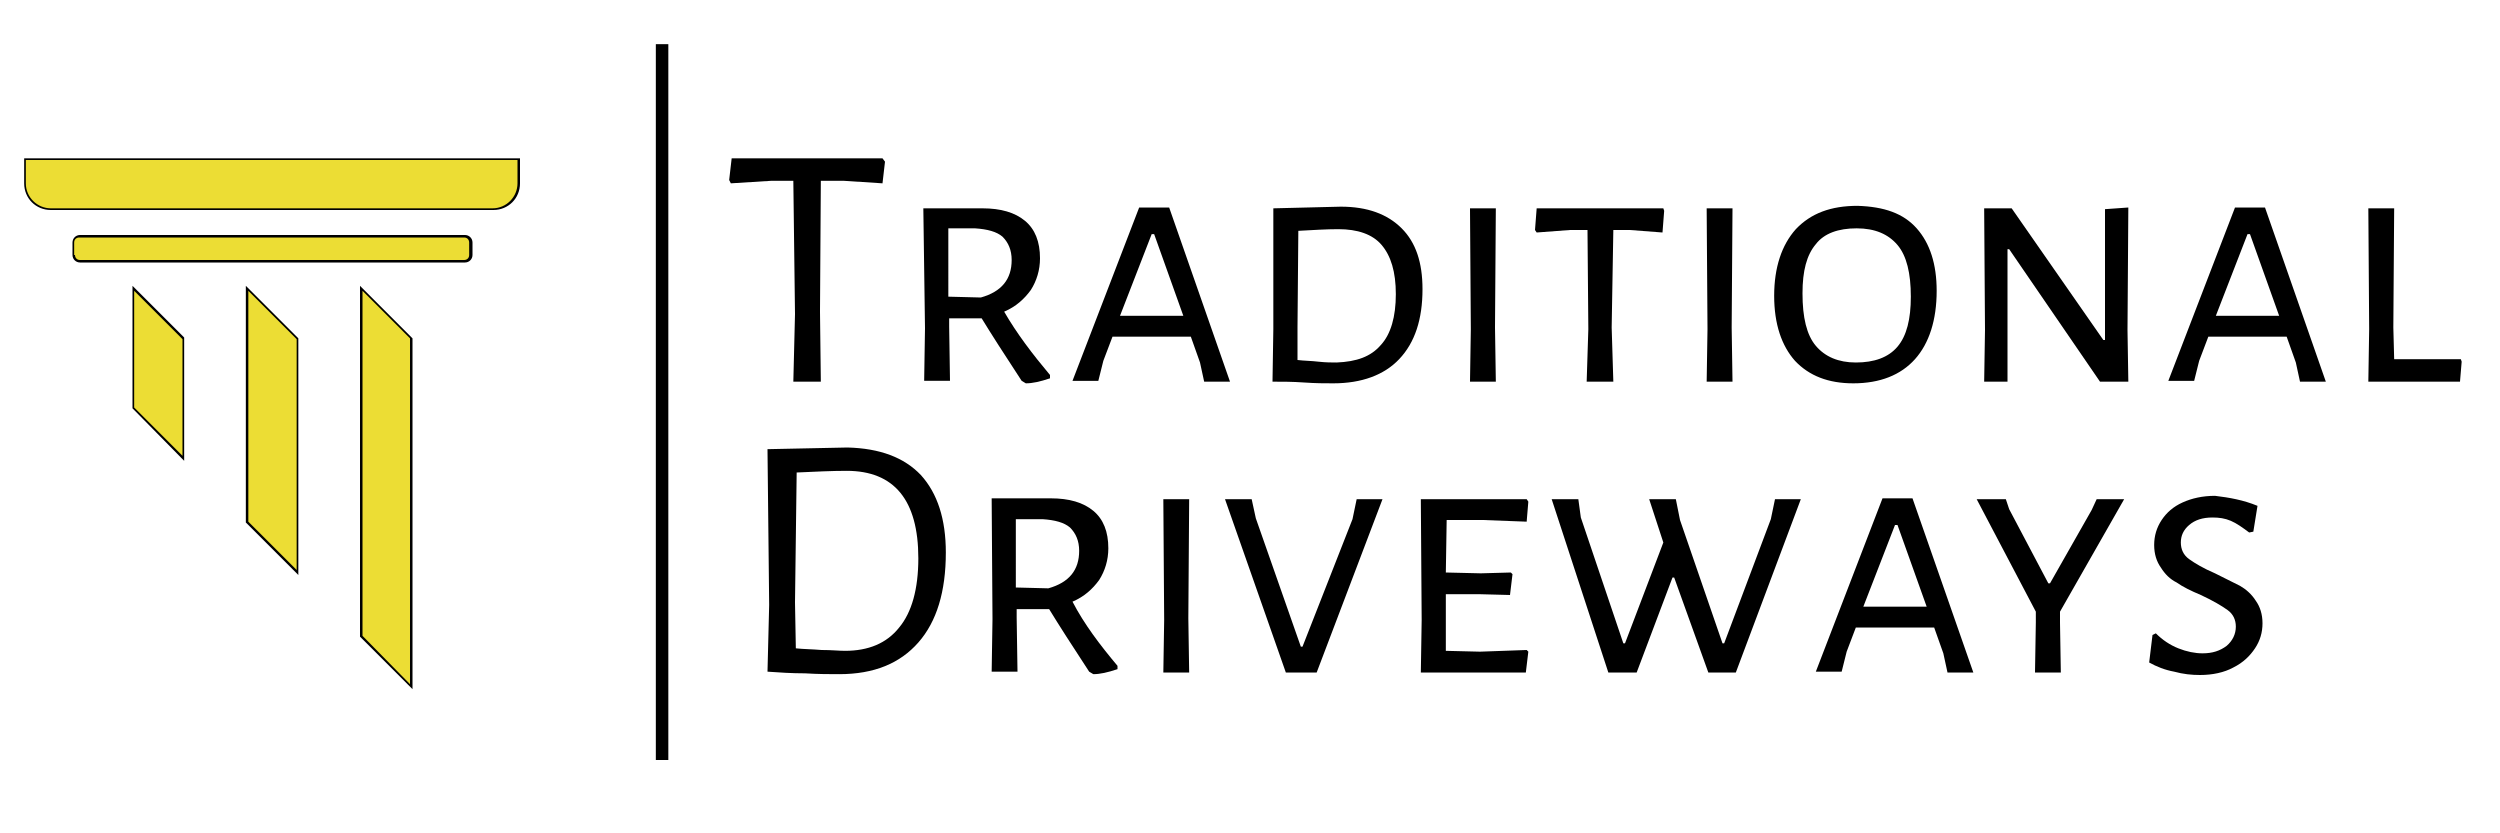
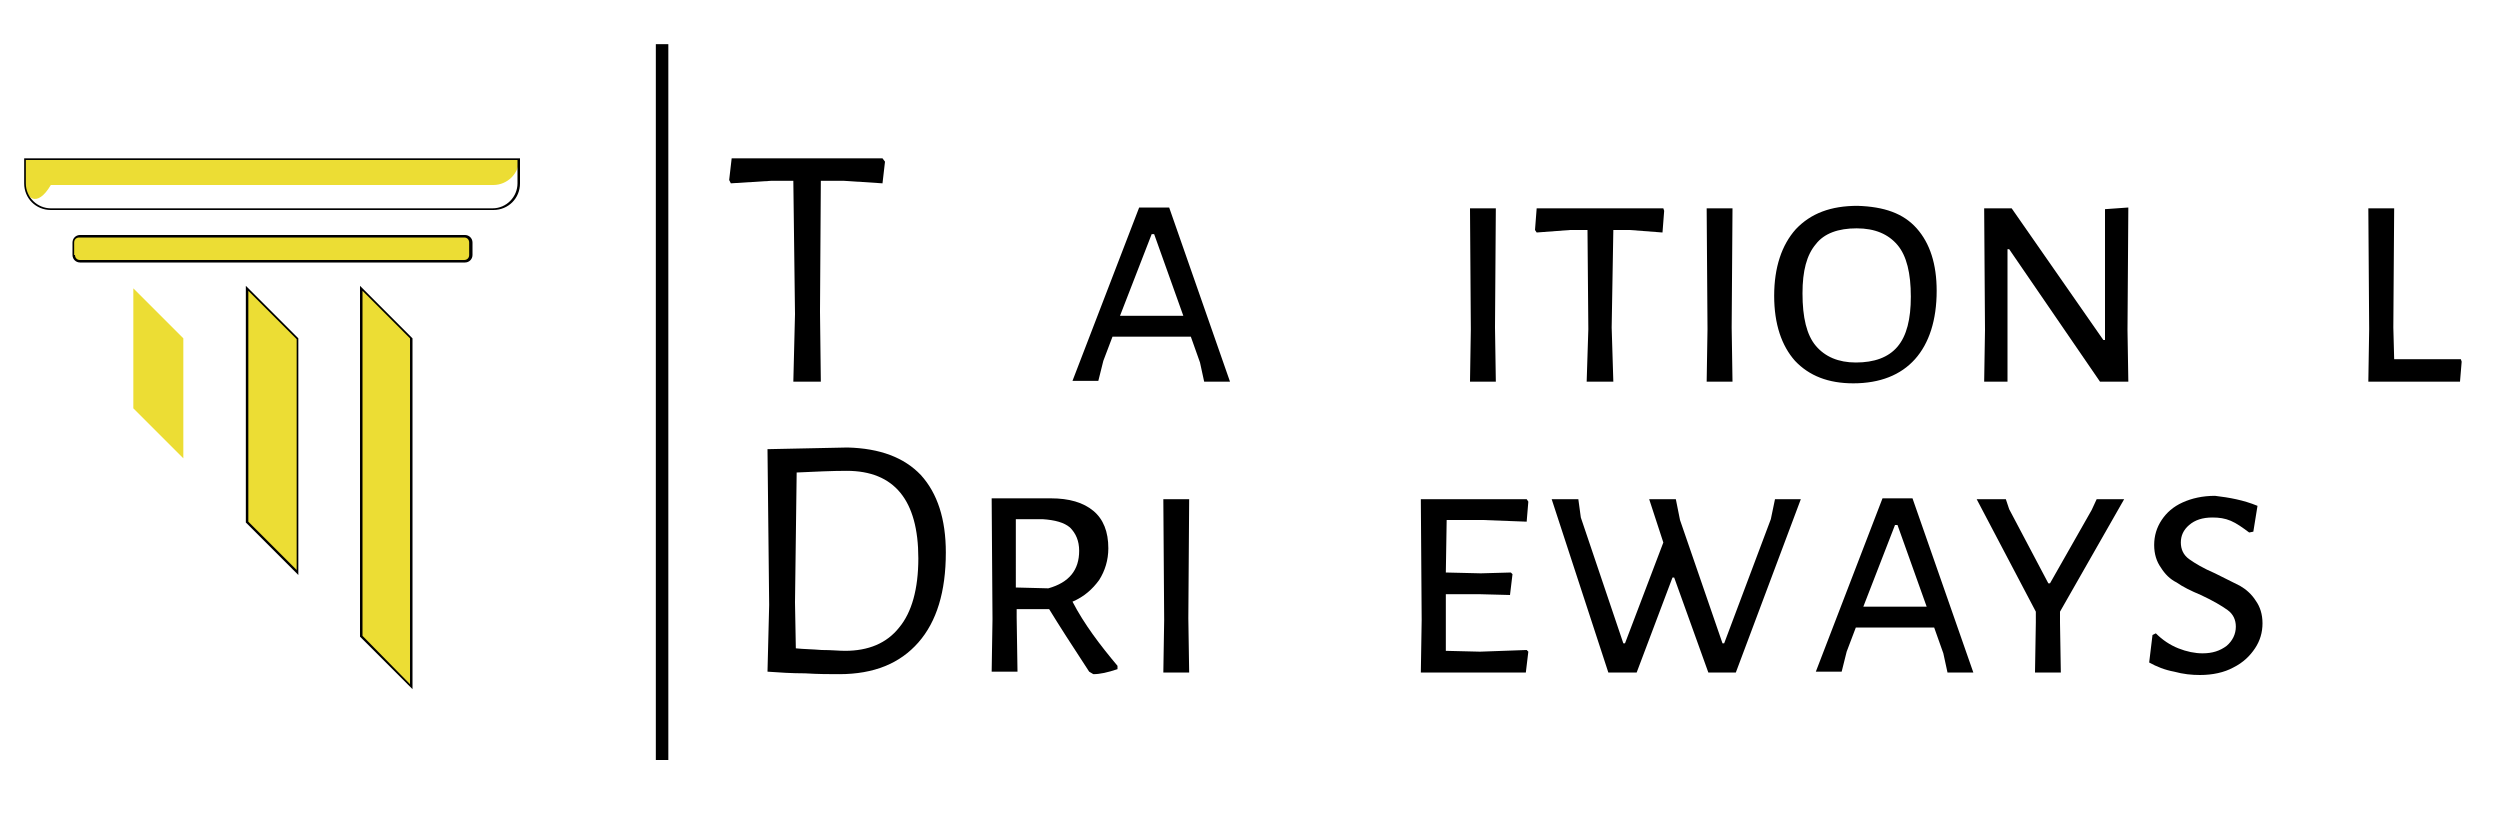
<svg xmlns="http://www.w3.org/2000/svg" version="1.1" id="_x2018_ëîé_x5F_1" x="0px" y="0px" viewBox="0 0 300 100" style="enable-background:new 0 0 300 100;" xml:space="preserve">
  <style type="text/css">
	.st0{fill:#ECDD34;}
</style>
  <g>
    <polygon class="st0" points="22,40.6 22,55 16,49 16,34.6  " />
-     <polygon points="22,40.6 21.9,40.6 21.9,54.7 16.1,48.9 16.1,34.9 21.9,40.7 22,40.6 21.9,40.6 22,40.6 22.1,40.5 15.9,34.3    15.9,49 22.1,55.3 22.1,40.6 22.1,40.5  " />
    <path class="st0" d="M8.8,30.6v-1.5c0-0.4,0.3-0.8,0.8-0.8h46.2c0.4,0,0.8,0.3,0.8,0.8v1.5c0,0.4-0.3,0.8-0.8,0.8H9.6   C9.1,31.4,8.8,31,8.8,30.6z" />
    <path d="M8.8,30.6h0.1v-1.5c0-0.4,0.3-0.6,0.6-0.6h46.2c0.4,0,0.6,0.3,0.6,0.6v1.5c0,0.4-0.3,0.6-0.6,0.6H9.6   c-0.4,0-0.6-0.3-0.6-0.6H8.8H8.7c0,0.5,0.4,0.9,0.9,0.9h46.2c0.5,0,0.9-0.4,0.9-0.9v-1.5c0-0.5-0.4-0.9-0.9-0.9H9.6   c-0.5,0-0.9,0.4-0.9,0.9v1.5H8.8z" />
-     <path class="st0" d="M3,22v-2.9h59.3V22c0,1.7-1.4,3.1-3.1,3.1H6.1C4.4,25.1,3,23.7,3,22z" />
+     <path class="st0" d="M3,22v-2.9h59.3c0,1.7-1.4,3.1-3.1,3.1H6.1C4.4,25.1,3,23.7,3,22z" />
    <path d="M3,22h0.1v-2.8h59V22c0,1.6-1.3,3-3,3H6.1c-1.6,0-3-1.3-3-3H3H2.9c0,1.8,1.4,3.2,3.2,3.2h53.1c1.8,0,3.2-1.4,3.2-3.2V19   H2.9V22H3z" />
    <polygon class="st0" points="35.7,40.6 35.7,68.7 29.7,62.7 29.7,34.6  " />
    <polygon points="35.7,40.6 35.6,40.6 35.6,68.4 29.8,62.6 29.8,34.9 35.6,40.7 35.7,40.6 35.6,40.6 35.7,40.6 35.8,40.6 29.5,34.3    29.5,62.7 35.8,69 35.8,40.6 35.8,40.6  " />
    <polygon class="st0" points="49.3,40.6 49.3,82.4 43.3,76.3 43.3,34.6  " />
    <polygon points="49.3,40.6 49.2,40.6 49.2,82.1 43.5,76.3 43.5,34.9 49.3,40.7 49.3,40.6 49.2,40.6 49.3,40.6 49.4,40.5 43.2,34.3    43.2,76.4 49.5,82.7 49.5,40.6 49.4,40.5  " />
    <rect x="78.7" y="5.3" width="1.5" height="85.9" />
    <polygon points="106.2,19.4 105.9,22 101.3,21.7 98.5,21.7 98.4,37.4 98.5,45.8 95.2,45.8 95.4,37.7 95.2,21.7 92.5,21.7 87.7,22    87.5,21.6 87.8,19 105.9,19  " />
-     <path d="M126,45l0,0.4c-1.2,0.4-2.1,0.6-2.9,0.6l-0.5-0.3c-2.1-3.2-3.7-5.7-4.8-7.5l-3.9,0v1l0.1,6.5h-3.1l0.1-6.3L110.8,25l7.1,0   c2.2,0,3.9,0.5,5.1,1.5c1.2,1,1.8,2.5,1.8,4.5c0,1.4-0.4,2.7-1.1,3.8c-0.8,1.1-1.8,2-3.2,2.6C122,40,123.9,42.5,126,45z    M113.8,35.6l3.9,0.1c2.5-0.7,3.7-2.2,3.7-4.5c0-1.2-0.4-2.1-1.1-2.8c-0.7-0.6-1.8-0.9-3.3-1l-3.2,0L113.8,35.6z" />
    <path d="M147.6,45.8h-3.1l-0.5-2.3l-1.1-3.1l-5,0l-4.4,0l-1.1,2.9l-0.6,2.4h-3.1l8-20.8h3.6L147.6,45.8z M142,37.9l-3.5-9.8h-0.3   l-3.8,9.8l3.7,0L142,37.9z" />
-     <path d="M168.2,27.4c1.7,1.7,2.5,4.1,2.5,7.3c0,3.6-0.9,6.4-2.8,8.4c-1.8,1.9-4.5,2.9-7.9,2.9c-1,0-2.1,0-3.5-0.1s-2.6-0.1-3.8-0.1   l0.1-6.3L152.8,25l8.1-0.2C164.1,24.8,166.5,25.7,168.2,27.4z M165.7,41.4c1.2-1.3,1.8-3.4,1.8-6.1c0-2.7-0.6-4.6-1.7-5.9   s-2.9-1.9-5.2-1.9c-1.4,0-3,0.1-4.8,0.2l-0.1,11.6l0,3.9c0.8,0.1,1.7,0.1,2.5,0.2c0.9,0.1,1.6,0.1,2.2,0.1   C162.8,43.4,164.5,42.8,165.7,41.4z" />
    <polygon points="179.4,39.3 179.5,45.8 176.4,45.8 176.5,39.5 176.4,25 179.5,25  " />
    <polygon points="199.7,25.3 199.5,27.9 195.6,27.6 193.6,27.6 193.4,39.3 193.6,45.8 190.4,45.8 190.6,39.5 190.5,27.6 188.4,27.6    184.4,27.9 184.2,27.6 184.4,25 199.6,25  " />
    <polygon points="207.8,39.3 207.9,45.8 204.8,45.8 204.9,39.5 204.8,25 207.9,25  " />
    <path d="M230,27.4c1.6,1.8,2.4,4.3,2.4,7.5c0,3.5-0.9,6.3-2.6,8.2c-1.7,1.9-4.2,2.9-7.4,2.9c-3,0-5.3-0.9-7-2.7   c-1.6-1.8-2.5-4.4-2.5-7.8c0-3.4,0.9-6.1,2.6-8c1.8-1.9,4.2-2.8,7.4-2.8C226.1,24.8,228.4,25.6,230,27.4z M217.9,29.3   c-1.1,1.3-1.6,3.2-1.6,5.9c0,2.9,0.5,5,1.6,6.3c1.1,1.3,2.7,2,4.8,2c2.2,0,3.9-0.6,5-1.9c1.1-1.3,1.6-3.3,1.6-6   c0-2.8-0.5-4.9-1.6-6.2c-1.1-1.3-2.7-2-4.9-2C220.6,27.4,218.9,28,217.9,29.3z" />
    <polygon points="255.3,39.6 255.4,45.8 252,45.8 241.1,29.9 240.9,29.9 240.9,38.8 240.9,45.8 238.1,45.8 238.2,39.6 238.1,25    241.4,25 252.4,40.8 252.6,40.8 252.6,25.1 255.4,24.9  " />
-     <path d="M279.1,45.8H276l-0.5-2.3l-1.1-3.1l-5,0l-4.4,0l-1.1,2.9l-0.6,2.4h-3.1l8-20.8h3.6L279.1,45.8z M273.5,37.9l-3.5-9.8h-0.3   l-3.8,9.8l3.7,0L273.5,37.9z" />
    <polygon points="295.4,43.4 295.2,45.8 284.2,45.8 284.3,39.5 284.2,25 287.3,25 287.2,39.3 287.3,43.1 295.3,43.1  " />
    <path d="M110.5,57c2,2.2,3,5.3,3,9.3c0,4.7-1.1,8.3-3.3,10.8c-2.2,2.5-5.3,3.8-9.5,3.8c-1.1,0-2.5,0-4.1-0.1   c-1.6,0-3.1-0.1-4.5-0.2h0l0.2-8l-0.2-18.7h0l9.6-0.2C105.6,53.8,108.5,54.9,110.5,57z M107.9,75.3c1.5-1.8,2.3-4.6,2.3-8.3   c0-7-2.9-10.5-8.6-10.5c-1.8,0-3.8,0.1-6,0.2l-0.2,15.6l0.1,5.5c0.9,0.1,1.9,0.1,3.1,0.2c1.2,0,2.1,0.1,2.8,0.1   C104.2,78.1,106.4,77.2,107.9,75.3z" />
    <path d="M134.1,79.9l0,0.4c-1.2,0.4-2.1,0.6-2.9,0.6l-0.5-0.3c-2.1-3.2-3.7-5.7-4.8-7.5l-3.9,0v1l0.1,6.5h-3.1l0.1-6.3l-0.1-14.5   l7.1,0c2.2,0,3.9,0.5,5.1,1.5c1.2,1,1.8,2.5,1.8,4.5c0,1.4-0.4,2.7-1.1,3.8c-0.8,1.1-1.8,2-3.2,2.6C130.1,74.9,132,77.4,134.1,79.9   z M121.9,70.5l3.9,0.1c2.5-0.7,3.7-2.2,3.7-4.5c0-1.2-0.4-2.1-1.1-2.8c-0.7-0.6-1.8-0.9-3.3-1l-3.2,0L121.9,70.5z" />
    <polygon points="142.6,74.2 142.7,80.7 139.6,80.7 139.7,74.4 139.6,59.9 142.7,59.9  " />
-     <polygon points="158,80.7 154.3,80.7 147,59.9 150.2,59.9 150.7,62.2 156.1,77.6 156.3,77.6 162.3,62.3 162.8,59.9 165.9,59.9  " />
    <polygon points="183.2,78 183.4,78.2 183.1,80.7 170.5,80.7 170.6,74.4 170.5,59.9 183.2,59.9 183.4,60.2 183.2,62.6 177.9,62.4    173.6,62.4 173.5,68.7 177.7,68.8 181.3,68.7 181.5,68.9 181.2,71.4 177.4,71.3 173.5,71.3 173.5,74.2 173.5,78.1 177.6,78.2  " />
    <polygon points="208.3,80.7 205,80.7 200.9,69.3 200.7,69.3 196.4,80.7 193,80.7 186.2,59.9 189.4,59.9 189.7,62.1 194.8,77.2    195,77.2 199.6,65.1 197.9,59.9 201.1,59.9 201.6,62.4 206.7,77.2 206.9,77.2 212.5,62.3 213,59.9 216.1,59.9  " />
    <path d="M236.8,80.7h-3.1l-0.5-2.3l-1.1-3.1l-5,0l-4.4,0l-1.1,2.9l-0.6,2.4h-3.1l8-20.8h3.6L236.8,80.7z M231.2,72.8l-3.5-9.8h-0.3   l-3.8,9.8l3.7,0L231.2,72.8z" />
    <polygon points="247.2,74.7 247.3,80.7 244.2,80.7 244.3,74.7 244.3,73.4 237.2,59.9 240.7,59.9 241.1,61.1 245.8,70 246,70    251,61.2 251.6,59.9 254.9,59.9 247.2,73.4  " />
    <path d="M270.9,60.7l-0.5,3.1l-0.5,0.1c-0.8-0.6-1.5-1.1-2.2-1.4c-0.7-0.3-1.4-0.4-2.2-0.4c-1.2,0-2.1,0.3-2.8,0.9s-1,1.3-1,2.1   c0,0.8,0.3,1.5,1,2c0.7,0.5,1.7,1.1,3.1,1.7c1.2,0.6,2.2,1.1,3,1.5c0.7,0.4,1.4,1,1.9,1.8c0.5,0.7,0.8,1.6,0.8,2.7   c0,1.1-0.3,2.1-0.9,3c-0.6,0.9-1.4,1.7-2.6,2.3c-1.1,0.6-2.5,0.9-4,0.9c-1,0-2-0.1-3.1-0.4c-1.1-0.2-2.1-0.6-3-1.1l0.4-3.3l0.4-0.2   c0.8,0.8,1.7,1.4,2.7,1.8s2,0.6,2.9,0.6c1.2,0,2.1-0.3,2.9-0.9c0.7-0.6,1.1-1.4,1.1-2.3c0-0.8-0.3-1.5-1-2   c-0.7-0.5-1.7-1.1-3.2-1.8c-1.2-0.5-2.2-1-2.9-1.5c-0.8-0.4-1.4-1-1.9-1.8c-0.5-0.7-0.8-1.6-0.8-2.7c0-1.1,0.3-2.1,0.9-3   c0.6-0.9,1.4-1.6,2.5-2.1c1.1-0.5,2.4-0.8,3.9-0.8C267.5,59.7,269.2,60,270.9,60.7z" />
  </g>
</svg>